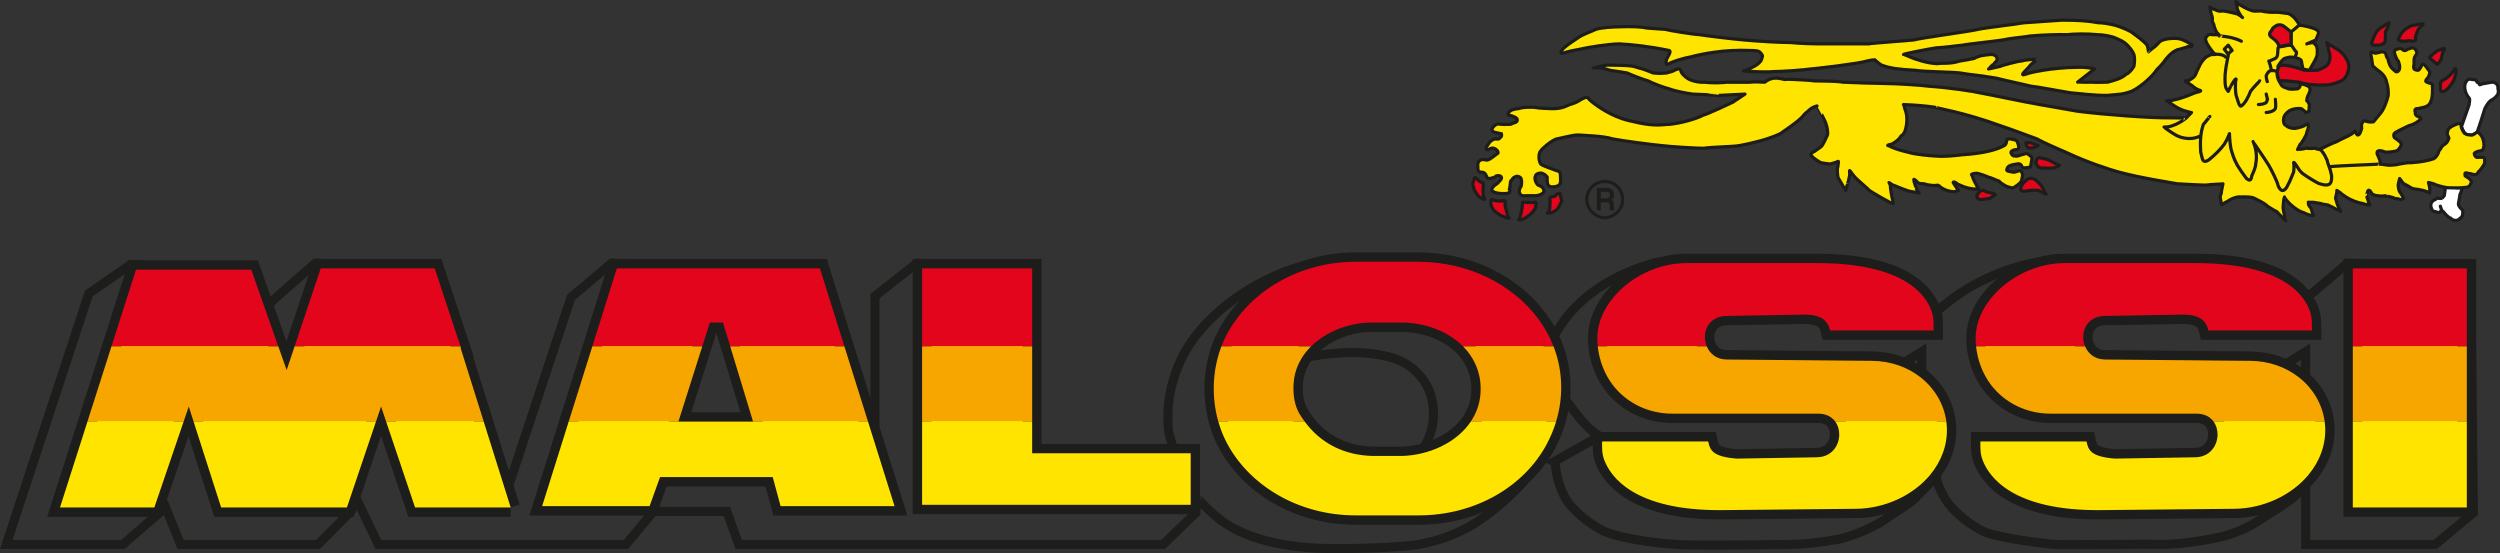
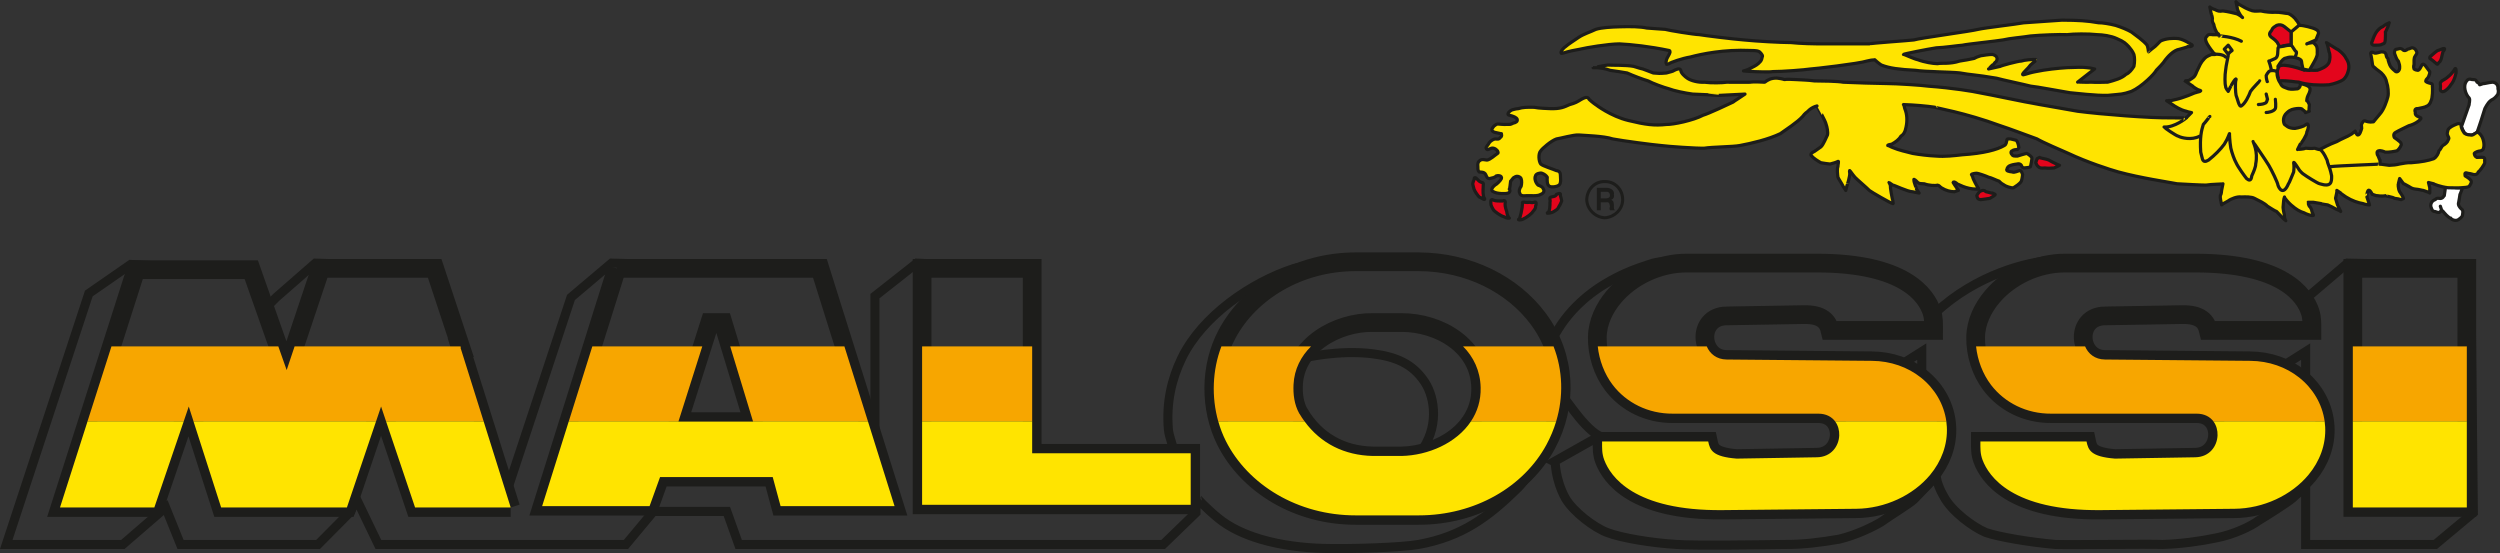
<svg xmlns="http://www.w3.org/2000/svg" id="Ebene_1" data-name="Ebene 1" viewBox="0 0 176.304 39.007">
  <rect x="0" y="0" width="176.304" height="39.007" fill="#333333" stroke="none" />
  <defs>
    <style>
      .cls-1, .cls-2, .cls-3, .cls-4 {
        stroke-linecap: round;
        stroke-linejoin: round;
        stroke-width: .228px;
      }

      .cls-1, .cls-2, .cls-3, .cls-4, .cls-5, .cls-6 {
        stroke: #1d1d1b;
      }

      .cls-1, .cls-5, .cls-6 {
        fill: none;
      }

      .cls-2 {
        fill: #fff;
      }

      .cls-2, .cls-7, .cls-3, .cls-4, .cls-8, .cls-9, .cls-10 {
        fill-rule: evenodd;
      }

      .cls-7, .cls-3 {
        fill: #e3051c;
      }

      .cls-7, .cls-8, .cls-9, .cls-10 {
        stroke-width: 0px;
      }

      .cls-4, .cls-8 {
        fill: #ffe400;
      }

      .cls-5 {
        stroke-width: 1.321px;
      }

      .cls-5, .cls-6 {
        stroke-miterlimit: 2.613;
      }

      .cls-9 {
        fill: #f7a600;
      }

      .cls-6 {
        stroke-width: .64px;
      }

      .cls-10 {
        fill: #1d1d1b;
      }
    </style>
  </defs>
  <path class="cls-6" d="M174.241,18.74l-8.684-.186-2.957,2.515c-.026-.025-1.5-1.706-3.51-2.235-1.507-.426-3.824-.464-4.806-.466-.919.002-6.503-.019-7.114,0-.578-.019-1.758.005-2.588,0-1.495.103-5.178.94-8.131,3.726-.469.386-.611-.93-1.108-1.489-.453-.639-1.642-1.177-2.218-1.397-.612-.14-2.929-.732-3.974-.839-.976-.136-4.896.04-6.006,0-1.029.04-4.097-.185-4.897,0-.745.172-1.084.022-1.663.186-.491.195-5.055,1.251-7.114,5.403l-.555-.838c.011-.039-2.2-2.589-2.865-2.982-1.342-.711-4.092-1.758-5.82-1.862-.828.013-3.227.043-3.973,0-.799.043-2.311.115-2.864.279-.635.195-1.63.225-2.125.373-3.034.977-6.483,3.366-7.918,6.301-.742,1.518-1.114,3.203-.953,5.064.046.525.389,1.279.37,1.584h-9.979v-12.949l-8.131-.373-2.957,2.329v10.526l-3.88-12.482-14.691-.373-2.865,2.421-4.434,13.414-4.991-15.556-8.593-.279-2.772,2.421-.738.746-.925-2.608-8.592-.466-2.957,2.05L.442,38.395h8.224l2.587-2.236.276-.744,1.202,2.98h9.702l2.309-2.328.37-.932,1.57,3.26h17.463l1.94-2.328h5.174l.832,2.328h29.938l2.31-2.236v-1.117c-.005.012.695.779,1.554,1.484.835.688,1.897,1.172,3.028,1.504,1.454.43,3.025.607,4.381.644,1.961.053,5.561-.064,6.744-.279,3.035-.555,4.88-1.898,7.022-4.006.378-.373,1.976-2.445,2.125-2.887.089-.516.98-3.031,1.017-3.447-.036-.424,1.265,1.973,2.586,2.701l-3.141,1.77c.044.018-.016,1.215.738,2.609.57.969,2.038,2.08,2.958,2.422.981.377,3.12.736,4.896.838,1.132.094,6.363.02,7.576,0,1.281.02,2.647-.16,3.881-.373,1.143-.268,2.391-.867,2.957-1.211.503-.373,2.002-1.287,2.31-1.584.287-.303,1.52-1.545,1.478-1.582h.093c.073.389.247.889.554,1.397.541,1.006,2.009,2.117,2.957,2.516.953.32,3.092.68,4.896.838,1.103.037,6.334-.039,7.577,0,1.253-.039,2.618-.217,3.789-.467,1.206-.23,2.454-.83,2.956-1.211.567-.336,2.109-1.32,2.402-1.582l.924-.84v4.1h9.148l2.68-2.236-.186-17.419h0ZM102.911,30.85c-.559.465-1.267.746-1.83.893-.686.254-1.44.4-2.235.412h-2.032c-3.085-.045-5.6-2.147-5.637-4.752.018-1.297.663-2.471,1.691-3.318.059-.055.113-.101.156-.128.011-.004.025-.011.036-.016.518-.39,1.122-.698,1.785-.904.009-.003.02-.009.027-.012.059-.021.134-.042.221-.064.43-.113.883-.182,1.351-.204.498-.054.989-.091,1.293-.106,1.744-.052,3.11.188,4.25.745.227.135.485.362.741.625,1.074.85,1.75,2.051,1.754,3.381-.003.826-.259,1.6-.703,2.275-.228.404-.515.82-.868,1.172h0ZM104.019,25.727c-.1-.262-.686-1.083-1.291-1.706-1.012-.798-2.376-1.288-3.883-1.276h-2.032c-.125-.001-.247.007-.369.013-.506.055-1.019.126-1.351.204-.085.023-.166.049-.248.075-.441.181-1.377.731-1.785.904-.065.047-.131.094-.192.144-.373.351-.985,1.154-.952,1.175-.027-.018,2.495-.614,4.896-.309,1.56.199,2.798.662,3.675,2.008.723,1.107,1.02,3.238-.37,5.008,1.482-.549,2.683-.807,3.663-2.289.35-.625.552-1.225.61-1.529.142-.576-.155-2.074-.37-2.422h0ZM162.599,26.75v-1.956l-1.478.933,1.478,1.023h0ZM135.527,26.75v-1.956l-1.478.933,1.478,1.023h0Z" />
  <path class="cls-10" d="M112.008,14.083c.018-.671.532-1.189,1.158-1.168.646-.021,1.16.497,1.158,1.168.002.61-.513,1.13-1.158,1.168-.626-.038-1.141-.557-1.158-1.168h0ZM111.792,14.083c.02-.796.631-1.412,1.374-1.386.767-.026,1.377.59,1.375,1.386.002.725-.608,1.341-1.375,1.386-.743-.045-1.354-.661-1.374-1.386h0ZM112.612,14.828h.277v-.559h.37c.22-.031.231.051.277.28-.046.144-.033.225,0,.279h.37c-.093-.048-.093-.105-.093-.372,0-.251-.069-.298-.186-.373.143-.035.23-.182.186-.373.044-.115-.032-.421-.462-.466h-.74v1.584h0ZM112.889,13.99v-.466h.463c.145.035.182.156.184.28-.003.112-.084.171-.277.187h-.37Z" />
  <path class="cls-3" d="M167.48,3.187c-.166.014-.303-.085-.184-.279.052-.148.153-.491.369-.745.182-.201.268-.243.369-.279.178-.168.45-.271.461-.28-.011.009-.046.164-.092.28-.056.088-.123.311-.184.372.027.144-.007.35,0,.466-.007.098-.004.391-.185.372-.179.127-.344.075-.555.093h0Z" />
-   <path class="cls-3" d="M169.697,2.908h-.277c.016-.029-.342.005-.277-.186.103-.174.154-.337.277-.466.202-.197.372-.352.738-.465.259-.051.693-.127.731-.093-.037-.033-.046.107-.177.186-.242.226-.242.345-.276.465-.102.188-.051.171-.092.28.007.131.092.25-.186.279-.23-.063-.503-.029-.461,0h0Z" />
  <path class="cls-3" d="M171.358,4.118c.045.027-.091-.076.093-.186.189-.163.309-.283.463-.372.132-.016.333-.155.457-.139.044.005.046.057-.089.232-.057.178-.048.218-.092.372-.025.121-.075.308-.185.372-.06.04-.093.21-.185.093-.165-.138-.278-.248-.463-.372h0Z" />
  <path class="cls-3" d="M172.097,5.979c-.032-.141.035-.26.277-.372.165-.094.148-.094.369-.279.131-.11.356-.397.37-.465.088-.102.104.052.092.28-.055.149-.038.252-.185.558-.125.241-.109.171-.186.279-.143.252-.516.578-.645.466-.108-.059-.075-.059-.093-.186.016-.04.017-.248,0-.28h0Z" />
  <path class="cls-2" d="M173.575,8.959l.555-1.583c-.029-.015.09-.324,0-.465-.182-.166-.402-.645-.277-1.025.146-.339.3-.329.462-.279.329.008.296.06.369.186.131.046.215.2.186.187l.276-.093c-.009.038.312-.065.645-.093.228.029.398.2.369.466.061.178.012.281,0,.372-.091.148-.245.315-.369.373-.248.117-.384.34-.553.651-.042.169-.544,1.706-.555,1.676.011.03-.209.15-.369.185-.112.034-.366-.018-.462-.093-.107-.096-.142-.233-.185-.279-.024-.091-.06-.211-.093-.186h0Z" />
  <path class="cls-3" d="M160.74,4.676c.262-.257,1.722.239,1.754.28-.032-.041.671.022.924,0,.206-.07.689-.229.831-.56.071-.209.101-.527,0-.744-.036-.199-.142-.653-.184-.652l.738.466c.007-.037.509.336.646.651.107.15.235.386.186.745-.035.166-.102.496-.37.745-.21.157-.642.301-1.016.372-.446.03-.815.017-1.108,0-.35-.029-.808-.099-1.017-.187-.297-.004-.709-.12-1.384-.092-.014.019-.315-.794,0-1.024h0Z" />
  <path class="cls-3" d="M104.225,12.683c.038.035.069.118.277.187.166,0,.081.188.093.372-.012.166-.028.62.092.745.083.217-.189-.04-.37-.093-.09-.084-.31-.391-.368-.559-.078-.243-.06-.277-.093-.373.032-.109.05-.207.093-.279.007-.207.075-.207.276,0h0Z" />
  <path class="cls-3" d="M105.98,14.173c.096-.058.165-.038.185.092-.054.109-.02.35.092.653.007.146.092.397.184.465-.076.001-.162.022-.368-.093-.285-.077-.642-.367-.739-.465-.104-.176-.173-.312-.185-.373-.021-.145-.047-.408.092-.372.097.046.165.066.217.074.167.026.354.016.523.019h0Z" />
  <path class="cls-3" d="M107.827,14.265c.031.007-.104.024-.277,0-.149-.03-.217-.01-.184.093.001.136-.032.376-.092.652-.061.173-.076.442-.186.466-.027.045.111.048.277,0,.324-.143.68-.434.739-.558.144-.15.212-.286.185-.373.061-.119.085-.381-.092-.28-.22.059-.253-.01-.37,0h0Z" />
  <path class="cls-3" d="M109.766,13.707c-.034.099-.075.138-.37.186-.196.061-.033.197-.092.372.004.171.01.709-.185.745-.09.065.309.015.462-.092.178-.116.281-.146.369-.373.11-.157.131-.274.185-.372-.021-.104-.056-.274-.092-.373.029-.184-.038-.195-.277-.093h0Z" />
  <path class="cls-3" d="M139.593,13.521c.028-.019-.141.152-.186.279.045.079-.015.249.277.28.293-.03.429-.064.646-.093.189-.108.411-.245.369-.28l-.185-.093c-.028.043-.317-.077-.462-.092-.094-.088-.193-.155-.461,0h0Z" />
-   <path class="cls-3" d="M142.825,12.776c-.121.107-.217.23-.276.372-.042.063-.093.201,0,.28.144.125.373.01.646,0,.143-.028.364-.011.554,0,.217.091.523.297.554.279l-.185-.279c.018-.028-.084-.217-.185-.373-.093-.095-.222-.203-.37-.372-.186-.076-.293-.156-.461-.093-.102.028-.154.074-.277.186h0Z" />
  <path class="cls-3" d="M143.84,11.1c-.044.041.499.109.646.186.191.129.667.334.739.372.098-.038-.193.12-.37.187-.229.015-.415.032-.646,0-.245.032-.396-.002-.462-.093-.105-.079-.123-.148-.185-.278.029-.109.098-.246.093-.28l.184-.093h0Z" />
-   <path class="cls-3" d="M142.916,10.076c.15-.046.371-.012.555.093.154.065.273.101.277.093l-.185.093c-.022.034-.293.102-.461.093-.137-.06-.189-.214-.186-.187-.003-.028-.121-.233,0-.186h0Z" />
  <path class="cls-2" d="M173.667,13.241c-.024.021-1.072-.047-1.2-.093l-.093.652c-.038-.006-.09.249-.369.187-.193-.021-.148.009-.277.093-.274.089-.359.38-.277.558.088.267.145.268.277.28.251.107.354.073.369,0,.086-.133.137-.082.277.092.199.237.42.408.461.373-.041.036.315.275.556.093.224-.17.269-.212.276-.373.025-.112.043-.301-.093-.372-.102-.1-.255-.271-.184-.466.031-.215.082-.404.091-.558.06-.085.161-.444.186-.465h0Z" />
  <path class="cls-4" d="M139.038,12.31c-.025-.04.224-.093.37-.093.071,0,.605.173.831.28.181.03.537.218.739.279.137.145.239.213.369.279.073.071.497.225.646.186.156-.099.445-.27.555-.465.059-.181.077-.386.091-.466-.048-.126-.082-.262-.184-.279-.17.017-.39.171-.554.093-.243-.025-.447-.077-.37-.187.024-.129.11-.232.277-.28.138-.055.427-.089.462-.093-.035.004.168-.065.277.093.026.082.077.168.183.187.165-.019.386-.019.463-.093.025-.166.126-.524.091-.651-.066-.079-.253-.249-.369-.28-.155.03-.41.116-.645.187-.273-.003-.324-.003-.369-.093-.124-.114-.091-.252,0-.278.078-.075.282-.093.369-.093.05-.068.151-.119.092-.186-.009-.139-.094-.412-.185-.466-.112-.014-.4-.117-.462-.093-.143-.024-.211.027-.184.093-.061.14-.013.271-.185.372-.503.298-1.471.555-2.955.651-.567.065-1.248.143-1.847.093-.52-.02-1.199-.105-1.662-.187-.386-.089-1.099-.278-1.294-.371-.245-.077-.467-.232-.461-.187-.006-.045.148-.076.277-.093.261-.14.516-.327.645-.559.179-.111.306-.29.37-.651.094-.435.076-.914-.093-1.303-.052-.176-.052-.306-.092-.28.764.022,1.67.104,2.217.187-.005.038,2.066.363,4.617,1.303.573.181,2.183.788,2.585.931.378.232,1.743.814,2.217,1.023,1.334.629,2.941,1.147,3.509,1.304,1.609.437,3.496.707,4.155.837.474.027,1.696.096,2.031.093.412-.066,1.158-.066,1.2-.093l-.093.466c0,.041-.018.262-.091.372-.028.164.056.438.091.651-.035.008.288-.196.462-.278.199-.157.657-.328.925-.28.31-.015.725-.017.923.093.354.183.71.337.924.558.262.155.466.309.645.373.125.142.617.654.646.651-.029.003-.115-.271-.092-.373-.023-.069-.124-.548-.093-.651.003-.17.054-.615.093-.651-.039.036.317.44.461.558.4.351.637.471.924.559.142.09.526.22.646.186.017.034.017-.052-.093-.278-.007-.126-.094-.303-.185-.373-.046-.068-.097-.273-.092-.28h.369l.555.093c.004.034.327.068.461.093.172.077.46.214.555.28.109.037.396.173.368.187l-.184-.373c-.042-.033-.144-.461-.185-.558.041-.177.126-.536.092-.559l.276.185c.013.043.207.165.37.28.405.259.864.413,1.2.465.186.086.461.086.462.093l-.092-.278-.093-.28c.014.003-.037-.288.093-.465.094-.094.277.246.277.279,0-.033.221.103.369.093.211.043.565.027.554,0,.011.027.554.096.646.187.178.012.399.063.461.093.074-.03.21-.082.184-.093l-.092-.187c-.035-.041-.145-.24-.185-.279-.122-.242-.104-.566-.092-.559l.092-.372.277.372c-.025-.041.213.101.369.186.182.114.267.166.463.187.245.014.468.093.554.093.183.074.506.16.461.185v-.372l-.091-.372.368.092c-.028.01.463.216,1.016.28.466.004.636.021.924,0,.222-.013.459-.03.555-.093.107-.143.242-.347.092-.465-.086-.121-.273-.207-.369-.279-.006-.099-.091-.287.184-.186.301.037.404.105.462.093.145.012.265-.074.277-.186.088-.025.428-.504.462-.651-.034-.161.05-.332-.093-.373-.23-.028-.298.007-.462,0-.141-.061-.175-.181-.185-.28.077-.107.316-.176.461-.185.092-.024.193-.11.186-.186.075-.163.041-.642-.186-.932-.152-.165-.129-.172-.276-.185-.124.047-.295.253-.462.185-.206-.001-.409-.069-.462-.185-.083-.123-.202-.345-.185-.466-.018-.188-.237-.17-.369-.093-.14.059-.445.179-.555.372-.061.252-.095.269,0,.465.075.145.075.128,0,.279-.026.122-.195.276-.369.372-.099.075-.167.298-.276.373-.026.164-.152.434-.37.558-.402.136-.81.222-1.569.28-.292-.012-.563.044-.832.092-.206.055-.495.09-.738.093-.232-.038-.606-.072-.645-.093v-.278c-.044.009-.095-.265-.185-.373-.013-.063-.08-.252.092-.278.133-.042.355.045.462.093.248.02.638-.048.83-.093.147-.127.233-.264.277-.373.058-.061.007-.216-.093-.28-.138-.107-.202-.172-.368-.279-.042-.05-.11-.273.093-.372.171-.106.728-.371.922-.466.42-.102.776-.375.831-.465.08-.116-.038-.099-.184-.186-.059-.015-.228-.118-.184-.28-.043-.111-.077-.299.184-.278.213-.055.468-.072.646-.186.093-.023.245-.211.276-.372.104-.147.121-.848.093-1.025-.005-.131.028-.149-.093-.186-.149-.031-.438-.116-.369-.186-.002-.102.101-.136.185-.279.051-.165.102-.216.091-.372-.057-.084-.192-.271-.276-.373-.086-.138-.222-.206-.277-.093-.114.195-.147.332-.276.373-.075-.007-.194-.024-.277-.093-.053-.136-.018-.324,0-.28v-.371c-.001-.015.016-.203.093-.28.059-.094.143-.18.092-.279-.051-.141-.118-.243-.277-.28-.078-.032-.248.088-.369.094-.049.062-.235.182-.369,0-.205-.092-.138-.041-.37,0-.141-.006-.175.097-.184.278.077.194.145.451.276.56.072.2.105.336.092.465.014.145-.122.35-.275.28-.084-.066-.288-.237-.37-.373-.053-.069-.172-.411-.185-.558-.218-.144.015-.472-.461-.465-.29.065-.324.099-.463.092-.166-.096-.336-.113-.276.093.042.17.059.358.093.558.034.142-.017.244.184.373.139.145.258.196.463.373.236.234.338.44.369.65.104.268.155.798.092,1.025-.072.287-.276.903-.554,1.21-.265.308-.367.445-.462.559-.176.023-.244.023-.369,0-.181-.012-.248-.148-.37,0-.184.229-.082.314-.093.465-.057.191-.142.481-.276.465-.068.017-.204-.274-.185-.279-.019.005-.207.209-.37.279-.075.068-.63.287-.923.465-.509.184-1.077.496-1.2.56-.039.018-.241-.051-.369-.093-.213.042-.45.008-.646,0-.109.076-.532.076-.554.093l.184-.373c.041.015.498-.687.462-.837.036-.088.173-.38.093-.559-.036-.125-.242.094-.277.093.035.001-.4.163-.646.187-.506.001-.628-.23-.738-.28-.095-.185-.142-.557.185-.838.251-.231.422-.238.647-.278.206-.023.419-.021.461.093.094.022.23.211.185.185l.276-.093c-.046-.018-.012-.224,0-.465-.08-.203-.182-.324-.185-.278.003-.045.021-.232.093-.373.097-.167.216-.475.092-.559-.046-.156-.622-.276-.646-.28.024.004.041.277-.184.373-.149.007-.438.059-.646,0-.266-.112-.452-.112-.555-.373-.136-.184-.355-.647-.185-1.024.002-.069.023-.121,0-.186.181-.29.331-.489.462-.558.249-.059.283-.11.554-.093.272.017.635.145.646.28.022.275.126.546.092.558l.462.093.37-.651c-.025.028.229-.365.185-.56.011-.25.011-.438-.093-.558-.032-.051-.134-.153-.185-.186-.12-.001-.475.066-.462.093l.646-.279.186-.466c.002-.018.019-.188-.186-.279-.168-.114-.948-.302-1.108-.279-.112-.058-.129-.229-.276-.372-.09-.165-.379-.404-.554-.466-.198-.006-.605-.108-.924-.093-.259.019-.699-.015-1.017-.092-.396.008-.48.06-.83-.093-.329-.121-.702-.395-.739-.373l-.185-.186.093.466c-.041-.027.129.435.368.652.015.004-.257-.234-.461-.28-.236-.057-.56-.144-.924-.186-.28.042-.348.008-.554-.093-.133-.036-.353-.156-.369-.187l.092.465c.008-.024.093.251.093.373-.034.083,0,.272.092.372.01.172.18.6.277.651.174.12-.013.12,0,.093h-.369c-.034-.007-.322-.059-.369.093-.089.088-.208.173,0,.559.2.333.335.487.461.651.146.109.096.058.093.093h-.277c.008.033-.262.072-.462.28-.31.335-.318.458-.554.931-.147.413-.249.413-.461.558-.096.108-.371.076-.37.093l.554.372c-.039.005.34.267.463.279.318.081-.266.153-.277.186.012-.033-.475.202-.739.28-.335.132-.725.218-1.016.28-.087-.036-.252.007-.277,0l.555.372c.03.011.421.285.831.371.12.054.353.085.369.093l-.369.373c.015.012-.867.01-1.017,0-1.497.028-4.956-.247-6.648-.466-1.009-.189-2.79-.479-3.139-.558-.245-.022-3.078-.623-3.786-.745-.394-.091-1.889-.34-3.602-.465-.424-.065-2.24-.183-2.955-.186-.321.004-2.644-.065-3.048-.093-.378-.074-1.514-.091-2.031-.092-.469-.067-.942-.067-1.293-.093-.254-.009-.655-.042-.819,0-.12-.049-.428-.1-.535-.105-.422-.006-.645.131-.855.291-.073-.004-.807-.047-1.022,0-.185-.006-1.407.011-1.662,0-.287.046-1.118.063-1.571,0-.431.029-.956-.108-1.199-.279-.163-.103-.469-.377-.462-.558-.075-.196-.33-.059-.462,0-.105.078-.194.081-.555.186-.484.045-.586.029-.923,0-.201-.091-.494-.177-.738-.28-.163-.034-.245-.064-.646-.186-.552-.104-1.469-.069-1.847-.093-.402.058-1.013.177-1.016.187.427-.025.912.07,1.2.186.381.044.985.153,1.199.186.403.183,1.116.456,1.479.558.315.172,1.097.462,1.477.559.317.13,1.112.298,1.662.372.32.011,1.842.079,1.847.093l1.847-.093c-.372.265-.741.476-.83.559-.274.136-1.8.846-2.124.93-.695.37-2.12.666-2.587.652-.841.094-1.478.016-2.678-.279-1.234-.294-2.286-1.098-2.308-1.118.021.02-.25-.169-.462-.372-.081-.147-.169-.216-.555,0-.303.185-.403.253-.831.372-.364.158-.608.31-1.385.28-.255-.017-.746-.019-1.107-.093-.475-.014-.83-.002-1.109.093-.231.019-.319.059-.461.093-.329.176-.33.363-.186.371.314.079.495.157.555.28.054.165-.102.247-.277.279-.259.117-.082.084-.645.093-.378-.009-.431-.061-.554,0-.161.111-.154.094-.278.28-.056.099-.028.217.186.279.24.052.43.099.461.092-.031.006.094.167-.092.28-.099.115-.064.109-.369.093-.261.073-.401.243-.462.372-.109.158-.235.246-.093.373.141.045.231-.142.462-.093.224.065.247.195.277.186-.03.009.111.123,0,.185-.172.109-.518.441-.739.466-.289-.026-.285-.071-.462,0-.164.101-.217.231-.185.465.001.223.007.273.092.373.143.015.368-.009.462.186.076.149.081.28.277.28.201-.058.354-.056.463-.187.118-.042.428-.031.368.187-.054.126-.314.398-.461.465-.136.105-.369.384-.093.466.235.147.879.158,1.016.092.203-.048.135-.3.092-.279.043-.021.071-.402.093-.559.092-.073.165-.256.276-.279.165-.141.414-.027.463.093.064.166.041.402,0,.558-.073.072-.185.331-.093.465.021.151.173.225.462.186.279-.018.786.057,1.016-.093.225-.08.275-.261.186-.372-.024-.118-.139-.2-.37-.28-.166-.149-.281-.459-.185-.651.017-.151.344-.241.462-.186.166.06.302.167.369.28-.011.173-.04.561.185.651.11.05.425.052.646-.093.177-.141.089-.608.093-.745-.004-.149-.09-.263-.277-.279-.209-.099-.976-.328-1.108-.466-.151-.205-.18-.749,0-.93.104-.163.73-.708,1.108-.838.302-.041,1.183-.299,1.569-.28.408.038,1.771.067,2.4.28.678.131,2.836.417,3.418.465.496.066,2.541.21,3.046.187.575-.092,1.996-.094,2.494-.187.819-.149,2.03-.438,2.863-.838.341-.251,1.203-.797,1.569-1.21.148-.215.362-.357.369-.373-.007.016.244-.275.646-.371-.005.001.604,1.054.646,1.303.059.162.143.556.092.745-.084.152-.271.666-.461.838-.217.136-.454.342-.555.373-.137.071-.205.191-.092.279.124.151.447.357.646.466.14.027.479.079.646.092.206-.047.478-.133.554-.185.093-.05-.009.223,0,.372-.076.16-.025.536,0,.745.076.167.314.509.369.651.08.098.165.251.185.28l.093-.373c.007.019.21-.648.185-.838-.042-.254.025-.186,0-.185.025-.001.212.29.369.465.08.099.879.783,1.017.931.099.091,1.542.929,1.661.93.05-.001-.018-.103,0-.185-.052-.124-.204-.996-.185-1.118-.054-.083-.054-.185-.092-.185l.276.185c.033-.032,1.032.464,1.386.466l.462.092-.185-.279c.017-.021-.188-.465-.184-.652-.037-.121.183.084.276.187.145.102.196.069.462.092.277.113.785.147.923.093.135.019.152.103.278.186.331.209.653.278.922.28.105-.028.257-.104.278-.093l-.185-.28c.012.029-.157-.227-.185-.279.027-.119.298.085.277.092.02-.007.648.387,1.385.373.154.035.163-.037.093-.093-.065-.082-.371-.646-.37-.745-.034-.106-.081-.168-.093-.186h0Z" />
  <path class="cls-1" d="M154.183,8.307c.015.012-.84.695-1.57.652.019.044.844.621,1.016.651.195.109.929.294,1.478,0M155.845,8.214c-.004-.021-.345.451-.462.559-.138.438-.253.901-.185,1.956l.092.372c.024-.017-.003.478.463.186.432-.342.846-.758,1.107-1.118.289-.449.357-.773.37-.745-.013-.028.01.55.091,1.025.083.353.251.82.37,1.024.144.327.626.975.739,1.117.162.136.322.205.368-.187.139-.303.284-.648.277-.838.182-.897-.186-1.545-.185-1.583-.001.037.894,1.31,1.108,1.676.198.328.634,1.228.647,1.397.079.248.378.757.739-.093.068-.068.234-.536.369-.837.049-.394.003-.601,0-.651.003-.136.324.42.368.465-.044-.045.139.232.37.372.084.071.989.65,1.108.651.794.249.84-.098.83-.558-.069-.37-.175-.673-.276-.93-.036-.204-.051-.2-.092-.28-.104-.248-.311-.595-.462-.651M167.85,11.565c.04.021-2.974.12-3.51.187M172.097,14.544l.093.28M162.123,1.791l-.554.465v.931" />
  <path class="cls-3" d="M161.57,2.255l-.461-.372c.03.043-.199-.234-.555-.093-.379.229-.264.229-.369.372-.124.134-.215.296,0,.465.151.107.404.293.462.465.125.198.125.221.093.186.032.034.636-.094.738-.094.135.069.083-.342.092-.372v-.559h0Z" />
  <path class="cls-1" d="M161.847,4.025c.003-.017.14-.225.093-.372-.136-.084-.228-.361-.37-.466-.132-.034-.523.013-.645.094-.106.012-.312-.012-.277.186-.035.171.034.519-.185.651-.148.052-.425.214-.462.186l.093.278.092.373M160.554,5.049c.012-.047-.401-.139-.554,0-.077.092-.145.185-.185.279-.007.183.084.483.093.465M156.492,2.535c-.004-.016.996.055,1.57.372M156.214,3.838c.04-.039.59-.015.739.186M160.462,7.004c.012.033.048.56,0,.651-.105.218-.539.283-.646.278M159.816,6.631l.093.373c-.026-.037-.026.253-.185.278-.212.103-.486.079-.461.093M159.355,5.701c-.005.042-.486.504-.648.745-.114.315-.366.847-.645,1.024-.156.126-.272-.525-.37-.745-.039-.15-.084-.913,0-1.117.008-.212-.383.482-.37.465l-.185.372c-.012-.033-.195-.217-.184-.372-.058-.123-.058-.793,0-1.117.034-.37.172-.925.184-1.024-.057-.177.31-.386.277-.372l-.277-.373-.276.28.276.372" />
  <path class="cls-4" d="M149.935,5.235c-.302.296-.827.432-1.293.558-.299.003-.791.029-1.2,0-.238.029-.88-.022-.924,0l.832-.65.368-.28c-.036.001-.224-.068-.554-.093-.279-.043-.772-.025-1.385,0-.678.043-1.491.128-2.217.28-.666.123-.938.31-.924.186.088-.184.359-.371.556-.652.212-.198.466-.37.461-.371-.284-.05-.895.019-1.107.093-.228-.005-1.467.336-1.478.372l-.832.186c.028.001.147-.171.277-.28.018.042.048-.001.185-.186.136-.061.296-.439-.185-.558-.236-.006-.643.064-.831.093-.283.11-.147.025-.462.186-.331.078-.633.123-1.016.186-.74.234-1.232.114-1.57.185-.307-.003-.935-.105-1.385-.278-.27-.05-1.009-.409-1.016-.373.007-.036,1.72-.377,2.309-.465.532-.015,1.567-.169,1.847-.186.365-.085,2.417-.291,2.862-.372.506-.124,1.32-.175,1.94-.279.67-.067,2.077-.118,2.585-.093.443-.059,1.497-.072,2.124,0,.389.009.949.078,1.385.28.545.233.616.345.831.559.158.197.261.301.369.558.06.221.06.546,0,.838-.125.206-.33.478-.554.559h0ZM142.732,1.604c-.599.112-2.736.352-3.231.466-.455.125-4.154.621-4.524.745-.376.048-3.075.229-3.14.279-.41-.009-2.493.008-2.863,0-1.127.008-2.061-.027-2.678-.093-.808-.006-2.335-.087-3.325-.186-.721-.055-2.794-.312-3.139-.373-.367-.007-2.148-.298-2.4-.372-.258-.029-.834-.047-1.294-.093-.46-.105-1.168-.108-1.867-.089-.657.018-1.306.05-1.733.183-.402.194-.827.313-1.201.558-.338.234-.746.491-.924.652-.23.146-.517.574-.184.465.412-.131.823-.215,1.2-.278.451-.109,1.961-.365,2.771-.373.855.042,2.126.179,3.509.466.207.057-.143.466-.185.651-.033.143-.061.225,0,.278-.025.083.042.049.185,0,.094-.088.951-.382,1.478-.465.822-.222,2.4-.547,4.248-.465.493.004.545.038.645.093.137.116.273.304.186.372-.015.137-.056.23-.093.28-.211.251-.381.336-.646.465-.231.153-.62.256-.575.229.274.038.506.034.76.051-.037.002,1.09.049,1.293,0,.689.002,2.258-.12,2.679-.186.165.001,3.439-.376,3.97-.558.488-.126.59-.057.554-.093.036.036.264.244.463.371.574.23,1.275.315,2.4.373.702.112,2.484.111,3.14.186.805.149,1.059.114,2.585.372.436.124,1.969.444,2.402.559.347.022,2.332.398,2.769.465.445.036,1.84.213,2.679.186,1.059-.104.992-.059,1.663-.279.747-.336,1.652-1.257,1.754-1.489.136-.144.492-.486.646-.745.151-.186.559-.682,1.015-.745.494-.143.528-.143.555-.186.109.043.551-.042.186-.186-.348-.232-.637-.335-.832-.372-.211-.031-.517-.014-.646,0-.176.021-.499.089-.645.186-.124.143-.243.245-.37.373-.076.043-.467.369-.461.373-.006-.004-.01-.245-.093-.466-.253-.324-.812-.701-1.107-.931-.248-.146-.721-.346-1.109-.465-.451-.116-.956-.194-1.2-.187-.822-.144-1.434-.179-2.586-.185-1.173.075-2.258.161-2.678.185h0Z" />
-   <path class="cls-8" d="M43.499,18.926h14.322l5.266,16.768h-8.038l-.554-2.049h-7.946l-.739,2.049h-7.577l5.266-16.768h0ZM50.984,22.746h-.925l-2.217,6.987h5.267l-2.124-6.987h0ZM72.79,18.926h-7.762v16.674h18.942v-3.633h-11.18v-13.041h0ZM98.845,22.746h-2.032c-2.499-.036-5.456,1.58-5.591,4.366-.033.69.043,1.4.409,2.061h.007c1.134,1.906,2.947,2.936,5.175,2.982h2.032c2.684-.057,5.644-1.816,5.573-4.824-.068-2.957-2.928-4.585-5.573-4.585h0ZM86.534,23.556c1.613-3.003,5.07-5.095,9.077-5.095h4.436c3.529.011,6.618,1.604,8.412,3.994,2.004,2.67,2.136,6.074.594,8.916-1.604,2.957-5.026,4.976-9.006,4.976h-4.436c-4.091.006-7.608-2.162-9.16-5.238-1.149-2.283-1.155-5.248.083-7.552h0ZM121.76,22.279c1.816-.03,3.634-.061,5.451-.092,1.295-.022,1.7.489,1.848,1.118h7.3c0-.463.021-.862-.125-1.311-.386-1.182-1.937-3.441-8.099-3.441h-9.146c-2-.016-3.967.943-5.176,2.377-.671.795-1.148,1.783-1.167,2.841-.021,1.183.369,2.439,1.086,3.374.961,1.254,2.498,2.037,4.24,2.025h10.255c1.025,0,1.506.762,1.48,1.525-.027.764-.564,1.533-1.571,1.549l-5.663.094c-1.711-.135-1.881-.606-2.007-1.211h-7.483c0,.488-.021.848.154,1.312.431,1.141,2.071,3.594,8.346,3.531l9.425-.094c2.028-.019,4.003-.945,5.204-2.385.797-.957,1.248-2.133,1.183-3.391-.07-1.381-.762-2.629-1.833-3.478-.93-.738-2.13-1.166-3.446-1.178l-10.255-.094c-.969-.01-1.504-.768-1.528-1.53-.025-.762.46-1.526,1.528-1.544h0ZM148.44,22.279c1.817-.03,3.634-.061,5.451-.092,1.295-.022,1.7.489,1.848,1.118h7.3c0-.463.021-.862-.125-1.311-.386-1.182-1.936-3.441-8.099-3.441h-9.148c-1.999-.016-3.966.943-5.174,2.377-.671.795-1.149,1.783-1.168,2.841-.021,1.183.37,2.439,1.086,3.374.961,1.254,2.498,2.037,4.24,2.025h10.256c1.024,0,1.505.762,1.478,1.525-.027.764-.563,1.533-1.571,1.549l-5.663.094c-1.711-.135-1.881-.606-2.006-1.211h-7.484c0,.488-.021.848.154,1.312.431,1.141,2.071,3.594,8.346,3.531l9.425-.094c2.028-.019,4.003-.945,5.204-2.385.797-.957,1.248-2.133,1.185-3.391-.071-1.381-.763-2.629-1.834-3.478-.93-.738-2.13-1.166-3.446-1.178l-10.255-.094c-.969-.01-1.504-.768-1.528-1.53-.025-.762.46-1.526,1.528-1.544h0ZM165.925,18.926h8.039v16.861h-8.039v-16.861h0ZM36.015,35.788h-6.744l-2.398-7.119-2.408,7.119h-8.87l-2.284-7.119-2.428,7.119h-6.653l5.359-16.768h8.131l2.495,7.079,2.402-7.172h8.038l1.848,5.589h-.031l3.542,11.272h0Z" />
-   <path class="cls-5" d="M43.499,18.926h14.322l5.266,16.768h-8.039l-.554-2.049h-7.946l-.739,2.049h-7.577l5.266-16.768h0ZM50.984,22.746h-.925l-2.217,6.987h5.267l-2.124-6.987h0ZM72.79,18.926h-7.762v16.674h18.942v-3.633h-11.18v-13.041h0ZM98.845,22.746h-2.032c-2.499-.036-5.456,1.58-5.591,4.366-.033.69.043,1.4.409,2.061h.007c1.134,1.906,2.947,2.936,5.175,2.982h2.032c2.684-.057,5.644-1.816,5.573-4.824-.068-2.957-2.928-4.585-5.573-4.585h0ZM86.534,23.556c1.613-3.003,5.07-5.095,9.077-5.095h4.436c3.529.011,6.618,1.604,8.412,3.994,2.004,2.67,2.136,6.074.594,8.916-1.604,2.957-5.026,4.976-9.006,4.976h-4.436c-4.091.006-7.608-2.162-9.16-5.238-1.149-2.283-1.155-5.248.083-7.552h0ZM121.76,22.279c1.816-.03,3.634-.061,5.451-.092,1.295-.022,1.7.489,1.848,1.118h7.3c0-.463.021-.862-.125-1.311-.386-1.182-1.937-3.441-8.099-3.441h-9.148c-1.999-.016-3.966.943-5.175,2.377-.671.795-1.148,1.783-1.167,2.841-.021,1.183.369,2.439,1.086,3.374.961,1.254,2.498,2.037,4.24,2.025h10.255c1.025,0,1.506.762,1.48,1.525-.027.764-.564,1.533-1.571,1.549l-5.663.094c-1.711-.135-1.881-.606-2.007-1.211h-7.483c0,.488-.021.848.154,1.312.431,1.141,2.071,3.594,8.346,3.531l9.425-.094c2.028-.019,4.003-.945,5.204-2.385.797-.957,1.248-2.133,1.183-3.391-.07-1.381-.762-2.629-1.833-3.478-.93-.738-2.13-1.166-3.446-1.178l-10.255-.094c-.969-.01-1.504-.768-1.528-1.53-.025-.762.46-1.526,1.528-1.544h0ZM148.44,22.279c1.817-.03,3.634-.061,5.451-.092,1.295-.022,1.7.489,1.848,1.118h7.3c0-.463.021-.862-.125-1.311-.386-1.182-1.936-3.441-8.099-3.441h-9.147c-2-.016-3.967.943-5.175,2.377-.671.795-1.149,1.783-1.168,2.841-.021,1.183.37,2.439,1.086,3.374.961,1.254,2.498,2.037,4.24,2.025h10.256c1.024,0,1.505.762,1.478,1.525-.027.764-.563,1.533-1.571,1.549l-5.663.094c-1.711-.135-1.881-.606-2.006-1.211h-7.484c0,.488-.021.848.154,1.312.431,1.141,2.071,3.594,8.346,3.531l9.425-.094c2.028-.019,4.003-.945,5.204-2.385.797-.957,1.248-2.133,1.185-3.391-.071-1.381-.763-2.629-1.834-3.478-.93-.738-2.13-1.166-3.446-1.178l-10.255-.094c-.969-.01-1.504-.768-1.528-1.53-.025-.762.46-1.526,1.528-1.544h0ZM165.925,18.926h8.039v16.861h-8.039v-16.861h0ZM36.015,35.788h-6.744l-2.398-7.119-2.408,7.119h-8.87l-2.284-7.119-2.428,7.119h-6.653l5.359-16.768h8.131l2.495,7.079,2.402-7.172h8.038l1.848,5.589h-.031l3.542,11.272h0Z" />
-   <path class="cls-7" d="M43.499,18.926h14.322l1.728,5.501h-8.053l-.511-1.682h-.925l-.534,1.682h-7.754l1.728-5.501h0ZM173.964,24.427h-8.039v-5.501h8.039v5.501h0ZM147.041,24.427h-7.686c-.023-.219-.033-.438-.029-.655.019-1.059.497-2.046,1.168-2.841,1.208-1.434,3.175-2.394,5.174-2.377h9.148c6.163,0,7.713,2.259,8.099,3.441.146.449.125.848.125,1.311h-7.3c-.147-.629-.553-1.14-1.848-1.118-1.817.031-3.634.062-5.451.092-1.068.019-1.554.783-1.528,1.544.007.206.051.412.13.604h0ZM120.362,24.427h-7.686c-.023-.219-.033-.438-.029-.655.019-1.059.496-2.046,1.167-2.841,1.209-1.434,3.176-2.394,5.176-2.377h9.146c6.162,0,7.713,2.259,8.099,3.441.145.449.125.848.125,1.311h-7.3c-.147-.629-.553-1.14-1.848-1.118-1.817.031-3.635.062-5.451.092-1.068.019-1.554.783-1.528,1.544.007.206.05.412.13.604h0ZM109.558,24.427h-6.382c-1.092-1.1-2.749-1.682-4.331-1.682h-2.032c-1.53-.022-3.233.575-4.355,1.682h-6.323c.114-.299.247-.59.398-.872,1.613-3.003,5.07-5.095,9.077-5.095h4.436c3.529.011,6.618,1.604,8.412,3.994.468.623.833,1.286,1.1,1.973h0ZM72.79,24.427h-7.762v-5.501h7.762v5.501h0ZM32.475,24.427h-11.699l1.842-5.501h8.038l1.819,5.501h0ZM19.626,24.427H7.861l1.728-5.408h8.131l1.906,5.408h0Z" />
+   <path class="cls-5" d="M43.499,18.926h14.322l5.266,16.768h-8.039l-.554-2.049h-7.946l-.739,2.049h-7.577l5.266-16.768h0M50.984,22.746h-.925l-2.217,6.987h5.267l-2.124-6.987h0ZM72.79,18.926h-7.762v16.674h18.942v-3.633h-11.18v-13.041h0ZM98.845,22.746h-2.032c-2.499-.036-5.456,1.58-5.591,4.366-.033.69.043,1.4.409,2.061h.007c1.134,1.906,2.947,2.936,5.175,2.982h2.032c2.684-.057,5.644-1.816,5.573-4.824-.068-2.957-2.928-4.585-5.573-4.585h0ZM86.534,23.556c1.613-3.003,5.07-5.095,9.077-5.095h4.436c3.529.011,6.618,1.604,8.412,3.994,2.004,2.67,2.136,6.074.594,8.916-1.604,2.957-5.026,4.976-9.006,4.976h-4.436c-4.091.006-7.608-2.162-9.16-5.238-1.149-2.283-1.155-5.248.083-7.552h0ZM121.76,22.279c1.816-.03,3.634-.061,5.451-.092,1.295-.022,1.7.489,1.848,1.118h7.3c0-.463.021-.862-.125-1.311-.386-1.182-1.937-3.441-8.099-3.441h-9.148c-1.999-.016-3.966.943-5.175,2.377-.671.795-1.148,1.783-1.167,2.841-.021,1.183.369,2.439,1.086,3.374.961,1.254,2.498,2.037,4.24,2.025h10.255c1.025,0,1.506.762,1.48,1.525-.027.764-.564,1.533-1.571,1.549l-5.663.094c-1.711-.135-1.881-.606-2.007-1.211h-7.483c0,.488-.021.848.154,1.312.431,1.141,2.071,3.594,8.346,3.531l9.425-.094c2.028-.019,4.003-.945,5.204-2.385.797-.957,1.248-2.133,1.183-3.391-.07-1.381-.762-2.629-1.833-3.478-.93-.738-2.13-1.166-3.446-1.178l-10.255-.094c-.969-.01-1.504-.768-1.528-1.53-.025-.762.46-1.526,1.528-1.544h0ZM148.44,22.279c1.817-.03,3.634-.061,5.451-.092,1.295-.022,1.7.489,1.848,1.118h7.3c0-.463.021-.862-.125-1.311-.386-1.182-1.936-3.441-8.099-3.441h-9.147c-2-.016-3.967.943-5.175,2.377-.671.795-1.149,1.783-1.168,2.841-.021,1.183.37,2.439,1.086,3.374.961,1.254,2.498,2.037,4.24,2.025h10.256c1.024,0,1.505.762,1.478,1.525-.027.764-.563,1.533-1.571,1.549l-5.663.094c-1.711-.135-1.881-.606-2.006-1.211h-7.484c0,.488-.021.848.154,1.312.431,1.141,2.071,3.594,8.346,3.531l9.425-.094c2.028-.019,4.003-.945,5.204-2.385.797-.957,1.248-2.133,1.185-3.391-.071-1.381-.763-2.629-1.834-3.478-.93-.738-2.13-1.166-3.446-1.178l-10.255-.094c-.969-.01-1.504-.768-1.528-1.53-.025-.762.46-1.526,1.528-1.544h0ZM165.925,18.926h8.039v16.861h-8.039v-16.861h0ZM36.015,35.788h-6.744l-2.398-7.119-2.408,7.119h-8.87l-2.284-7.119-2.428,7.119h-6.653l5.359-16.768h8.131l2.495,7.079,2.402-7.172h8.038l1.848,5.589h-.031l3.542,11.272h0Z" />
  <path class="cls-9" d="M59.548,24.427l1.662,5.292h-8.106l-1.609-5.292h8.053ZM40.11,29.719l1.662-5.292h7.754l-1.679,5.292h-7.736ZM173.964,24.427h-8.039v5.292h8.039v-5.292h0ZM147.041,24.427h-7.686c.103.978.472,1.954,1.057,2.72.961,1.254,2.498,2.037,4.24,2.025h10.256c.553,0,.947.223,1.19.547h7.841c-.168-1.227-.826-2.324-1.797-3.094-.93-.738-2.13-1.166-3.446-1.178l-10.255-.094c-.706-.006-1.183-.412-1.399-.927h0ZM120.362,24.427h-7.686c.103.978.472,1.954,1.057,2.72.961,1.254,2.498,2.037,4.24,2.025h10.255c.554,0,.948.223,1.19.547h7.841c-.168-1.227-.826-2.324-1.797-3.094-.93-.738-2.13-1.166-3.446-1.178l-10.255-.094c-.706-.006-1.183-.412-1.399-.927h0ZM109.558,24.427h-6.382c.735.739,1.215,1.714,1.242,2.903.022.918-.239,1.717-.687,2.389h6.011c.524-1.742.477-3.59-.184-5.292h0ZM92.458,24.427h-6.323c-.641,1.675-.704,3.583-.222,5.292h6.086c-.128-.174-.248-.355-.361-.547h-.007c-.366-.66-.442-1.371-.409-2.061.053-1.08.528-1.984,1.236-2.684h0ZM72.79,24.427h-7.762v5.292h7.762v-5.292h0ZM32.475,24.427h-11.699l-.56,1.671-.589-1.671H7.861l-1.691,5.292h6.784l.358-1.051.337,1.051h12.87l.355-1.051.353,1.051h6.882l-1.635-5.204h.031l-.029-.088h0Z" />
  <path class="cls-8" d="M61.21,29.719l1.876,5.975h-8.038l-.554-2.049h-7.946l-.739,2.049h-7.577l1.877-5.975h7.736l-.004.014h5.267l-.004-.014h8.106ZM6.17,29.719h6.784l-2.07,6.068h-6.653l1.94-6.068h0ZM13.648,29.719h12.87l-2.053,6.068h-8.87l-1.947-6.068h0ZM27.226,29.719h6.882l1.907,6.068h-6.744l-2.044-6.068h0ZM65.028,29.719h7.762v2.248h11.18v3.633h-18.942v-5.881h0ZM85.914,29.719h6.086c1.14,1.555,2.81,2.393,4.814,2.436h2.032c1.866-.039,3.864-.902,4.886-2.436h6.011c-.17.564-.4,1.117-.689,1.65-1.604,2.957-5.026,4.976-9.006,4.976h-4.436c-4.091.006-7.608-2.162-9.16-5.238-.222-.441-.401-.908-.537-1.389h0ZM129.417,29.719h7.841c.018.127.03.256.036.385.065,1.258-.387,2.434-1.183,3.391-1.201,1.439-3.176,2.365-5.204,2.385l-9.425.094c-6.274.062-7.915-2.391-8.346-3.531-.175-.465-.154-.824-.154-1.312h7.483c.126.606.296,1.076,2.007,1.211l5.663-.094c1.008-.016,1.544-.785,1.571-1.549.012-.352-.084-.703-.289-.979h0ZM156.097,29.719h7.841c.018.127.03.256.037.385.064,1.258-.388,2.434-1.185,3.391-1.201,1.439-3.176,2.365-5.204,2.385l-9.425.094c-6.274.062-7.915-2.391-8.346-3.531-.175-.465-.154-.824-.154-1.312h7.484c.125.606.295,1.076,2.006,1.211l5.663-.094c1.008-.016,1.544-.785,1.571-1.549.012-.352-.084-.703-.289-.979h0ZM165.925,29.719h8.039v6.068h-8.039v-6.068h0Z" />
</svg>